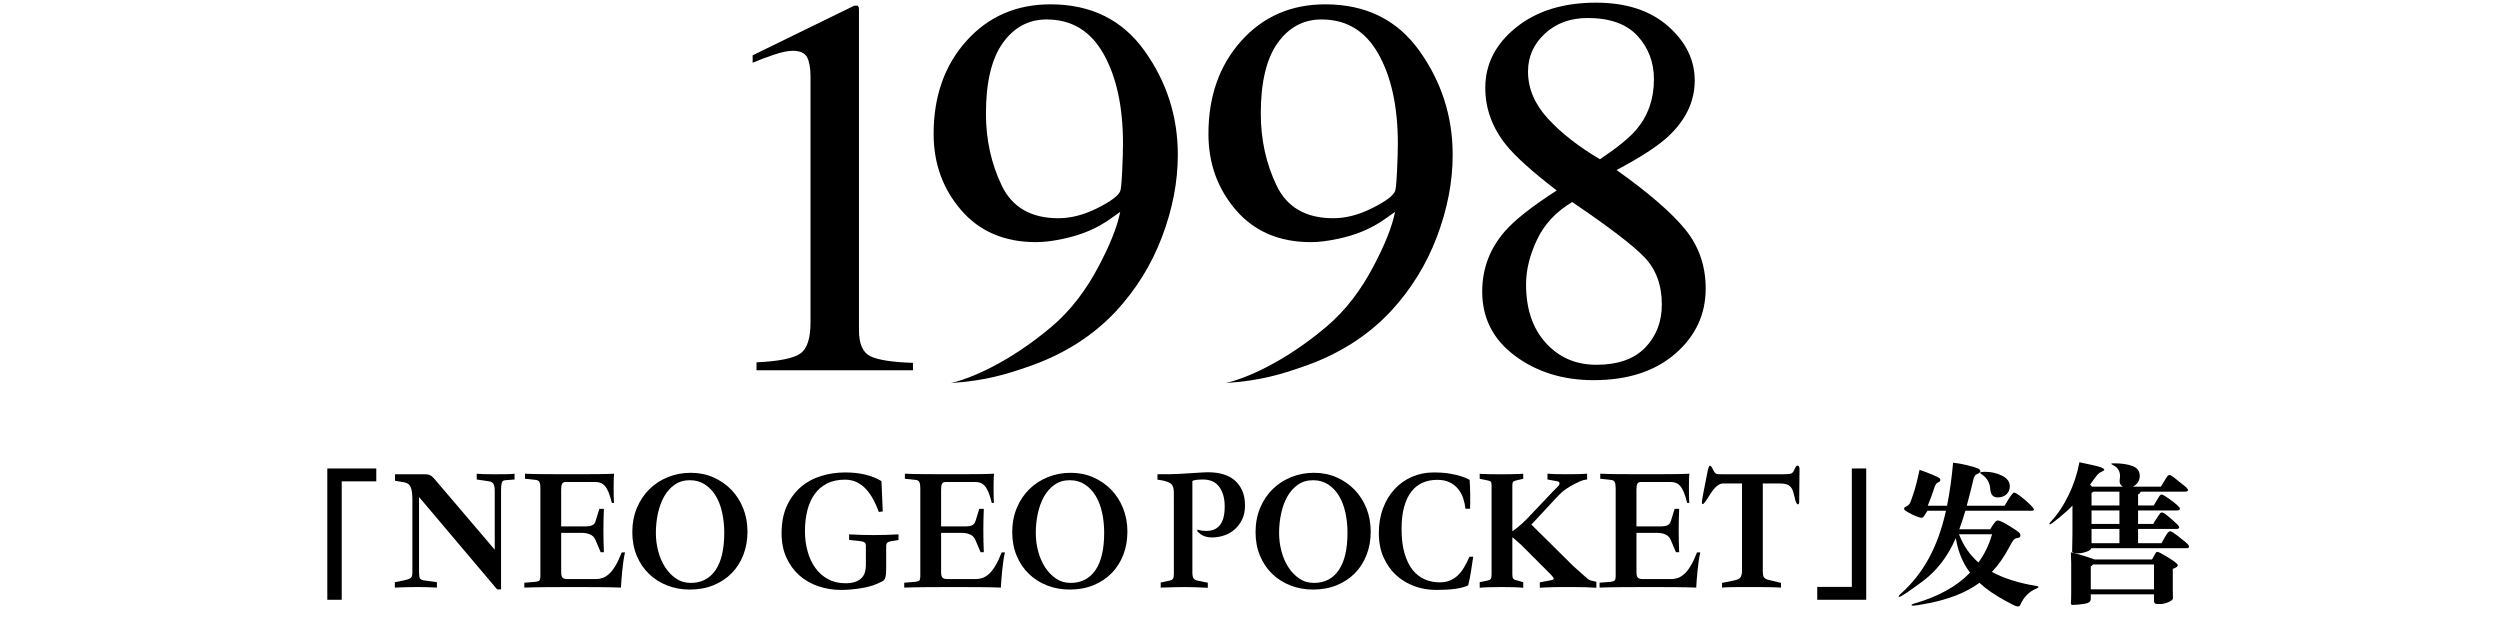
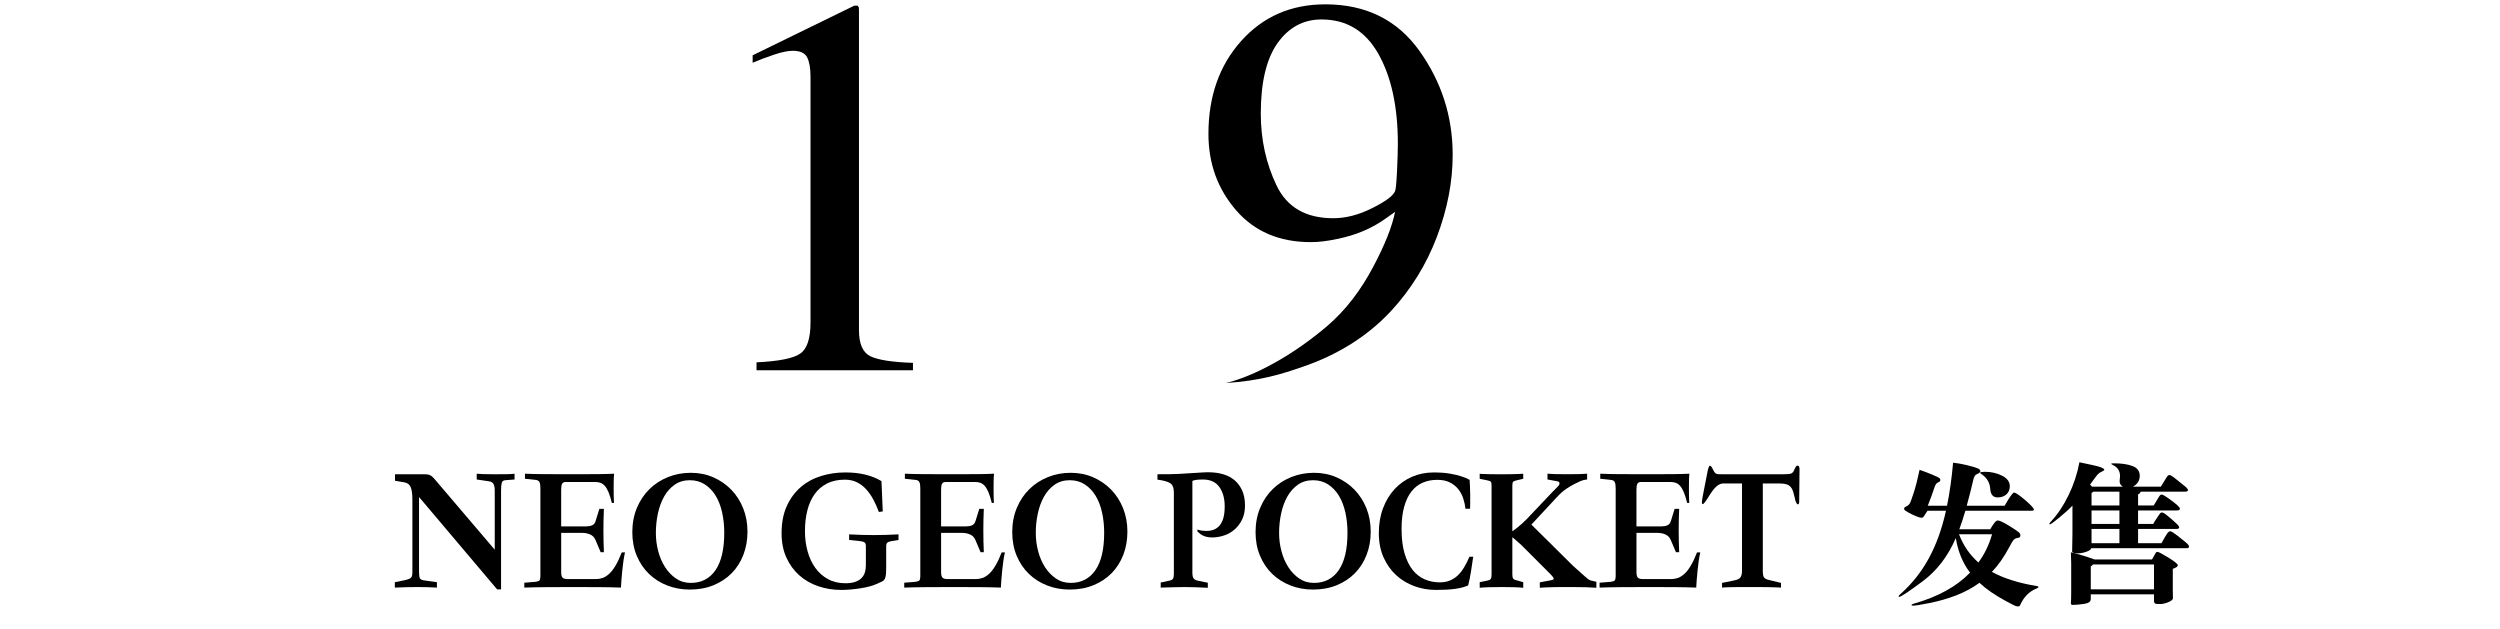
<svg xmlns="http://www.w3.org/2000/svg" version="1.1" id="レイヤー_1" x="0px" y="0px" width="626.557px" height="157.557px" viewBox="0 0 626.557 157.557" enable-background="new 0 0 626.557 157.557" xml:space="preserve">
  <g>
    <path d="M215.243,1.916c0.023,0.108,0.034,0.366,0.034,0.765v80.082c0,3.414,0.954,5.586,2.86,6.521   c1.906,0.932,5.463,1.483,10.672,1.659v1.861h-39.207V90.81c5.598-0.266,9.252-0.998,10.964-2.192   c1.712-1.197,2.568-3.791,2.568-7.781v-61.59c0-2.129-0.278-3.747-0.833-4.855c-0.556-1.105-1.759-1.663-3.608-1.663   c-1.204,0-2.766,0.322-4.685,0.965c-1.92,0.646-3.712,1.319-5.377,2.028v-1.862L214.098,1.42h0.832   C215.115,1.639,215.219,1.805,215.243,1.916z" />
    <path d="M355.747,12.758c5.551,7.782,8.327,16.461,8.327,26.04c0,6.74-1.318,13.592-3.955,20.553   c-2.638,6.961-6.478,13.168-11.521,18.623c-5.875,6.297-13.322,10.978-22.347,14.034c-5.042,1.729-10.303,3.428-19.082,3.99l0,0   c4.817-1.064,14.521-5.082,25.161-14.033c5.086-4.278,8.836-9.479,11.775-14.999c2.943-5.521,4.785-10.143,5.527-13.869   l-2.432,1.717c-3.43,2.461-7.46,4.152-12.094,5.076c-2.409,0.527-4.608,0.791-6.604,0.791c-7.876,0-14.117-2.668-18.729-8.006   c-4.611-5.338-6.914-11.705-6.914-19.102c0-9.437,2.74-17.207,8.223-23.32c5.48-6.111,12.502-9.168,21.062-9.168   C342.33,1.085,350.194,4.975,355.747,12.758z M343.901,52.166c3.361-1.688,5.271-3.104,5.736-4.258   c0.186-0.441,0.348-2.099,0.484-4.955c0.141-2.859,0.21-5.179,0.21-6.949c0-9.223-1.623-16.717-4.868-22.482   c-3.243-5.764-7.996-8.646-14.254-8.646c-4.544,0-8.217,1.974-11.021,5.92c-2.806,3.947-4.207,9.843-4.207,17.688   c0,6.479,1.311,12.464,3.931,17.959c2.616,5.498,7.356,8.248,14.22,8.248C337.284,54.694,340.54,53.852,343.901,52.166z" />
-     <path d="M286.862,12.758c5.551,7.782,8.327,16.461,8.327,26.04c0,6.74-1.319,13.592-3.955,20.553   c-2.638,6.961-6.478,13.168-11.52,18.623c-5.875,6.297-13.323,10.978-22.345,14.034c-5.042,1.729-10.303,3.428-19.083,3.99l0,0   c4.818-1.064,14.519-5.082,25.161-14.033c5.087-4.278,8.837-9.479,11.779-14.999c2.942-5.521,4.785-10.143,5.527-13.869   l-2.432,1.717c-3.429,2.461-7.46,4.152-12.094,5.076c-2.409,0.527-4.608,0.791-6.601,0.791c-7.876,0-14.12-2.668-18.729-8.006   s-6.914-11.705-6.914-19.102c0-9.437,2.74-17.207,8.223-23.32c5.482-6.111,12.502-9.168,21.061-9.168   C273.445,1.085,281.31,4.975,286.862,12.758z M275.016,52.166c3.36-1.688,5.272-3.104,5.736-4.258   c0.186-0.441,0.349-2.099,0.487-4.955c0.138-2.859,0.209-5.179,0.209-6.949c0-9.223-1.622-16.717-4.867-22.482   c-3.244-5.764-7.996-8.646-14.254-8.646c-4.544,0-8.217,1.974-11.021,5.92c-2.805,3.947-4.207,9.843-4.207,17.688   c0,6.479,1.309,12.464,3.929,17.959c2.618,5.498,7.357,8.248,14.219,8.248C268.399,54.694,271.655,53.852,275.016,52.166z" />
-     <path d="M377.462,36.321c-3.477-4.319-5.213-9.094-5.213-14.313c0-5.942,2.57-10.982,7.715-15.127   c5.143-4.139,11.822-6.212,20.043-6.212c7.562,0,13.572,1.96,18.035,5.88c4.463,3.916,6.693,8.464,6.693,13.639   c0,5.271-2.277,9.998-6.834,14.188c-2.634,2.385-6.884,5.133-12.752,8.235c7.983,5.677,13.7,10.611,17.153,14.82   c3.451,4.211,5.183,9.174,5.183,14.889c0,6.48-2.552,11.933-7.646,16.343c-5.098,4.41-11.918,6.614-20.467,6.614   c-7.656,0-14.219-2.039-19.691-6.108c-5.473-4.076-8.207-9.441-8.207-16.106c0-5.719,1.9-10.762,5.705-15.127   c2.49-2.836,6.811-6.235,12.965-10.197C383.944,42.959,379.716,39.156,377.462,36.321z M412.337,87.108   c2.771-2.875,4.156-6.473,4.156-10.79c0-4.896-1.469-8.86-4.404-11.896c-2.934-3.035-8.961-7.629-18.07-13.789   c-4.041,2.428-6.975,5.574-8.807,9.438c-1.832,3.867-2.748,7.601-2.748,11.193c0,6.16,1.654,11.057,4.967,14.698   c3.313,3.641,7.527,5.461,12.646,5.461C405.477,91.423,409.562,89.985,412.337,87.108z M410.151,32.428   c2.911-3.461,4.364-7.643,4.364-12.541c0-4.269-1.373-7.899-4.116-10.889c-2.75-2.988-6.918-4.484-12.509-4.484   c-4.317,0-7.891,1.305-10.708,3.911c-2.816,2.608-4.228,5.776-4.228,9.505c0,4.229,1.651,8.15,4.965,11.766   c3.312,3.621,7.67,7.025,13.07,10.22C405.407,36.946,408.462,34.451,410.151,32.428z" />
  </g>
  <g>
    <g>
-       <path d="M94.306,120.638h-8.664v29.678h-3.61v-32.906h12.274V120.638z" />
-       <path d="M467.718,150.316h-12.273v-3.229h8.664v-29.678h3.609V150.316z" />
      <path d="M487.706,128.009h-4.637l-0.912,1.406c-0.127,0.229-0.33,0.342-0.607,0.342s-0.742-0.133-1.387-0.398    c-0.646-0.266-1.262-0.562-1.844-0.893c-0.584-0.329-0.912-0.545-0.988-0.646c-0.076-0.101-0.113-0.229-0.113-0.38    c0-0.149,0.088-0.276,0.268-0.38c0.557-0.253,0.932-0.532,1.121-0.836c0.188-0.305,0.529-1.223,1.023-2.756    c0.494-1.531,0.982-3.438,1.463-5.719c1.039,0.354,2.104,0.76,3.191,1.217c1.09,0.455,1.697,0.754,1.824,0.893    c0.127,0.142,0.189,0.285,0.189,0.438c0,0.279-0.189,0.479-0.568,0.605c-0.383,0.129-0.697,0.583-0.951,1.368    c-0.404,1.269-0.949,2.764-1.633,4.483h4.824c0.658-3.217,1.164-6.814,1.521-10.791c1.014,0.102,2.172,0.311,3.477,0.627    c1.307,0.316,2.191,0.576,2.66,0.779s0.703,0.441,0.703,0.721s-0.33,0.546-0.988,0.799c-0.379,0.152-0.672,0.722-0.873,1.71    c-0.202,0.987-0.723,3.04-1.559,6.155h9.5c0.658-1.164,1.178-2.007,1.559-2.526c0.379-0.519,0.646-0.776,0.798-0.776    c0.382,0,1.306,0.627,2.774,1.881s2.203,2.059,2.203,2.412c0,0.178-0.229,0.266-0.684,0.266h-16.492    c-0.508,1.748-1.016,3.295-1.521,4.637h7.752c0.455-0.785,0.828-1.35,1.121-1.689c0.291-0.342,0.551-0.515,0.777-0.515    c0.432,0,1.35,0.433,2.756,1.292c1.406,0.861,2.242,1.42,2.508,1.674c0.268,0.254,0.398,0.508,0.398,0.76    c0,0.381-0.215,0.596-0.646,0.646c-0.432,0.053-0.768,0.203-1.008,0.456s-0.627,0.89-1.158,1.899    c-1.316,2.481-2.762,4.535-4.332,6.156c2.938,1.619,6.714,2.812,11.324,3.57c0.229,0.025,0.342,0.104,0.342,0.229    s-0.166,0.253-0.493,0.379c-1.823,0.733-3.181,2.104-4.065,4.104c-0.103,0.253-0.273,0.382-0.514,0.382    c-0.241,0-0.494-0.053-0.762-0.152c-0.266-0.103-1.062-0.513-2.395-1.234c-1.328-0.723-2.539-1.457-3.629-2.204    c-1.088-0.747-2.064-1.524-2.927-2.337c-1.772,1.292-3.735,2.352-5.89,3.173c-2.153,0.823-4.365,1.456-6.631,1.899    c-2.268,0.443-3.586,0.666-3.953,0.666s-0.551-0.057-0.551-0.172c0-0.113,0.178-0.222,0.531-0.322    c6.08-1.723,10.793-4.319,14.137-7.79c-1.824-2.382-3.016-5.269-3.572-8.664c-1.951,4.535-4.691,8.126-8.227,10.772    c-3.533,2.646-5.529,3.971-5.984,3.971c-0.076,0-0.115-0.051-0.115-0.151c0-0.102,0.141-0.276,0.418-0.53    c2.891-2.561,5.266-5.541,7.125-8.949C485.255,136.554,486.692,132.57,487.706,128.009z M495.837,140.968    c1.521-2.053,2.66-4.408,3.42-7.068h-8.283C492.062,136.738,493.686,139.093,495.837,140.968z M497.509,118.243    c1.521,0,2.934,0.321,4.238,0.969c1.303,0.646,1.957,1.527,1.957,2.642c0,0.836-0.279,1.517-0.838,2.033    c-0.559,0.521-1.291,0.778-2.203,0.778c-1.141,0-1.762-0.695-1.861-2.09c-0.102-1.598-0.823-2.836-2.166-3.726    c-0.229-0.126-0.342-0.26-0.342-0.397C496.294,118.314,496.698,118.243,497.509,118.243z" />
      <path d="M532.052,121.968c-0.659-0.381-0.926-0.975-0.799-1.786c0.051-0.304,0.076-0.583,0.076-0.836    c0-1.267-0.558-2.179-1.672-2.736c-0.355-0.177-0.531-0.304-0.531-0.38s0.24-0.111,0.721-0.111c1.875,0,3.414,0.227,4.617,0.684    c1.203,0.455,1.806,1.272,1.806,2.451c0,1.178-0.567,2.084-1.709,2.717h6.991l1.406-2.28c0.252-0.431,0.506-0.646,0.76-0.646    c0.252,0,0.797,0.342,1.634,1.023l2.13,1.71c0.582,0.456,0.873,0.812,0.873,1.063c0,0.254-0.253,0.381-0.762,0.381h-11.096    c-0.102,0.33-0.316,0.557-0.646,0.686v2.772h3.912c0.18-0.253,0.443-0.688,0.801-1.312c0.354-0.62,0.602-1.015,0.738-1.18    c0.141-0.164,0.301-0.247,0.479-0.247c0.275,0,1.105,0.515,2.488,1.539c1.381,1.026,2.068,1.69,2.068,1.995    c0,0.307-0.254,0.456-0.76,0.456h-9.729v3.382h3.803c0.15-0.304,0.461-0.811,0.932-1.52c0.467-0.709,0.76-1.115,0.873-1.217    c0.113-0.103,0.248-0.151,0.398-0.151s0.381,0.101,0.686,0.304c0.303,0.203,0.893,0.686,1.766,1.443    c0.875,0.761,1.4,1.248,1.578,1.464c0.177,0.216,0.268,0.386,0.268,0.513c0,0.279-0.24,0.418-0.725,0.418h-9.575v3.572h5.854    c0.633-1.141,1.094-1.925,1.387-2.354c0.291-0.434,0.562-0.646,0.816-0.646s0.811,0.336,1.672,1.007s1.584,1.248,2.166,1.729    c0.582,0.479,0.875,0.854,0.875,1.121c0,0.266-0.217,0.396-0.646,0.396H524.11c-0.053,0.33-0.461,0.627-1.234,0.895    c-0.772,0.267-1.477,0.397-2.109,0.397c-0.963,0-1.441-0.165-1.441-0.494l0.076-4.481v-6.992c-0.785,0.836-1.875,1.83-3.27,2.982    c-1.395,1.151-2.205,1.729-2.432,1.729c-0.054,0-0.076-0.051-0.076-0.152c0-0.101,0.139-0.304,0.418-0.606    c1.646-1.748,3.109-3.938,4.389-6.573c1.28-2.635,2.188-5.384,2.719-8.246c2.986,0.608,4.773,1.026,5.355,1.254    c0.582,0.229,0.875,0.427,0.875,0.589c0,0.165-0.203,0.33-0.607,0.494c-0.404,0.165-0.746,0.395-1.025,0.686    c-0.279,0.292-0.926,1.159-1.938,2.604c0.152,0.127,0.328,0.291,0.531,0.494L532.052,121.968L532.052,121.968z M524.907,140.208    h14.438c0.559-1.016,0.881-1.584,0.97-1.711c0.091-0.126,0.224-0.189,0.399-0.189c0.252,0,1.164,0.481,2.736,1.443    c1.569,0.963,2.354,1.604,2.354,1.92c0,0.314-0.418,0.614-1.254,0.893v5.512l0.037,1.86c0,0.329-0.373,0.651-1.121,0.969    c-0.746,0.317-1.438,0.478-2.069,0.478c-0.633,0-1.009-0.021-1.12-0.058c-0.113-0.038-0.216-0.114-0.307-0.229    c-0.088-0.114-0.133-0.273-0.133-0.475v-1.675h-15.846v1.218c0,0.633-0.576,1.03-1.729,1.195    c-1.152,0.164-2.123,0.247-2.906,0.247c-0.104,0-0.189-0.051-0.268-0.149c-0.076-0.104-0.102-0.229-0.076-0.381    c0.053-0.582,0.076-1.434,0.076-2.548v-7.296c0-0.633-0.023-1.568-0.076-2.812C521.196,138.954,523.159,139.549,524.907,140.208z     M539.841,147.694v-6.229h-15.312c-0.104,0.203-0.277,0.367-0.531,0.494v5.735H539.841z M531.177,123.222h-6.573    c-0.075,0.104-0.216,0.215-0.418,0.342v3.116h6.991V123.222z M531.177,127.934h-6.991v3.382h6.991V127.934z M531.177,136.142    v-3.572h-6.991v3.572H531.177z" />
    </g>
  </g>
  <path d="M105.022,143.464c0,0.754,0.082,1.258,0.245,1.515c0.162,0.257,0.501,0.414,1.017,0.476l3.217,0.453v1.355  c-1.629-0.091-3.257-0.136-4.886-0.136c-1.628,0-3.514,0.045-5.658,0.136v-1.355l2.239-0.453c0.922-0.182,1.512-0.392,1.77-0.635  c0.258-0.238,0.388-0.692,0.388-1.354v-18.229c0-1.386-0.136-2.42-0.407-3.098c-0.272-0.679-0.787-1.093-1.547-1.245l-2.401-0.407  v-1.628h5.821c0.623,0,1.133,0,1.526,0c0.393,0,0.733,0.031,1.019,0.091c0.283,0.062,0.535,0.176,0.753,0.341  c0.217,0.165,0.475,0.414,0.772,0.746l15.103,17.729v-14.791c0-0.813-0.115-1.394-0.346-1.74c-0.231-0.348-0.604-0.55-1.119-0.611  l-3.054-0.451v-1.448c0.76,0.09,2.225,0.136,4.397,0.136c1.085,0,2.109-0.007,3.073-0.021c0.963-0.015,1.634-0.053,2.015-0.113  v1.448l-2.401,0.182c-0.463,0.062-0.74,0.31-0.834,0.746c-0.096,0.438-0.145,1.062-0.145,1.876v24.743h-0.976l-19.581-23.159  V143.464z" />
  <path d="M156.641,138.444c-0.163,0.692-0.298,1.438-0.407,2.237c-0.108,0.801-0.203,1.592-0.284,2.376  c-0.082,0.783-0.149,1.545-0.204,2.283c-0.054,0.739-0.096,1.379-0.121,1.923c-1.71-0.061-3.481-0.099-5.313-0.113  c-1.832-0.014-3.901-0.021-6.208-0.021c-2.308,0-4.573,0.008-6.799,0.021c-2.225,0.016-4.192,0.054-5.901,0.113v-1.221l2.809-0.229  c0.461-0.059,0.779-0.165,0.956-0.314c0.177-0.15,0.265-0.572,0.265-1.268v-21.847c0-0.725-0.075-1.237-0.224-1.538  s-0.414-0.481-0.794-0.543l-2.85-0.317v-1.267c1.112,0.062,2.714,0.099,4.804,0.113c2.089,0.016,4.423,0.021,7.001,0.021  c2.579,0,4.709-0.007,6.393-0.021c1.683-0.016,3.066-0.053,4.152-0.113c-0.056,0.453-0.089,1.003-0.102,1.65  c-0.015,0.648-0.021,1.312-0.021,1.99c0,0.681,0.006,1.344,0.021,1.99c0.013,0.649,0.033,1.215,0.06,1.696h-0.528  c-0.271-1.115-0.55-2.013-0.835-2.691c-0.285-0.678-0.597-1.206-0.937-1.583c-0.339-0.377-0.706-0.634-1.099-0.77  c-0.394-0.136-0.834-0.202-1.323-0.202h-7.328c-0.461,0-0.772,0.144-0.936,0.43c-0.164,0.286-0.244,0.775-0.244,1.47v9.227h6.27  c0.57,0,1.064-0.09,1.486-0.27c0.42-0.183,0.712-0.543,0.875-1.087l0.936-3.029h1.14c-0.162,3.588-0.162,7.206,0,10.854h-0.814  l-1.302-3.075c-0.272-0.633-0.706-1.086-1.304-1.355c-0.597-0.271-1.247-0.406-1.953-0.406h-5.333v9.813  c0,0.664,0.107,1.124,0.325,1.381c0.218,0.255,0.679,0.384,1.385,0.384h6.921c0.596,0,1.166-0.091,1.709-0.271  c0.543-0.184,1.086-0.514,1.628-0.997c0.543-0.48,1.079-1.159,1.608-2.035c0.528-0.873,1.064-2.004,1.608-3.392h0.812V138.444z" />
  <path d="M172.883,147.76c-2.008,0-3.887-0.339-5.638-1.018c-1.751-0.68-3.277-1.644-4.579-2.896  c-1.304-1.252-2.327-2.767-3.074-4.546c-0.747-1.778-1.119-3.755-1.119-5.926c0-2.231,0.387-4.268,1.16-6.105  c0.773-1.838,1.824-3.408,3.154-4.705c1.33-1.296,2.884-2.299,4.661-3.007c1.777-0.709,3.67-1.062,5.679-1.062  c2.035,0,3.915,0.378,5.639,1.131c1.723,0.754,3.223,1.787,4.498,3.099c1.275,1.312,2.273,2.864,2.992,4.658  c0.719,1.796,1.078,3.747,1.078,5.857c0,2.111-0.346,4.056-1.038,5.835c-0.691,1.779-1.668,3.311-2.931,4.592  c-1.263,1.282-2.782,2.283-4.56,3.009C177.028,147.399,175.054,147.76,172.883,147.76z M164.375,133.602  c0,1.539,0.196,3.056,0.591,4.547c0.393,1.492,0.97,2.827,1.729,4.004c0.76,1.177,1.675,2.124,2.747,2.851  c1.072,0.723,2.302,1.084,3.685,1.084c2.66,0,4.723-1.063,6.188-3.188c1.466-2.125,2.199-5.253,2.199-9.386  c0-1.778-0.177-3.466-0.529-5.065c-0.354-1.598-0.89-2.992-1.608-4.184c-0.719-1.19-1.622-2.14-2.707-2.85  c-1.087-0.709-2.349-1.062-3.786-1.062c-1.465,0-2.734,0.376-3.807,1.131c-1.071,0.754-1.953,1.749-2.646,2.983  c-0.692,1.236-1.207,2.646-1.547,4.229C164.544,130.278,164.375,131.914,164.375,133.602z" />
  <path d="M225.193,135.323l-1.873,0.316c-0.462,0.09-0.781,0.218-0.956,0.385c-0.178,0.165-0.265,0.459-0.265,0.883v5.021  c0,0.845-0.021,1.507-0.061,1.989c-0.042,0.481-0.138,0.867-0.285,1.152c-0.15,0.288-0.387,0.515-0.713,0.68  c-0.326,0.166-0.773,0.37-1.344,0.609c-0.544,0.242-1.16,0.453-1.852,0.634c-0.693,0.182-1.432,0.333-2.219,0.452  c-0.788,0.121-1.595,0.221-2.422,0.294c-0.828,0.076-1.622,0.112-2.383,0.112c-2.008,0-3.921-0.308-5.739-0.926  c-1.819-0.619-3.406-1.531-4.763-2.736c-1.357-1.207-2.437-2.691-3.236-4.455c-0.802-1.766-1.201-3.793-1.201-6.085  c0-2.652,0.441-4.938,1.323-6.853c0.881-1.914,2.057-3.498,3.521-4.75c1.465-1.25,3.161-2.171,5.088-2.758  c1.927-0.59,3.949-0.883,6.065-0.883c3.609,0,6.622,0.725,9.037,2.172l0.326,7.6l-0.977,0.136c-0.408-1.114-0.875-2.165-1.405-3.145  c-0.528-0.98-1.134-1.839-1.811-2.578c-0.679-0.738-1.453-1.319-2.321-1.741c-0.867-0.422-1.858-0.634-2.972-0.634  c-1.709,0-3.194,0.316-4.458,0.95c-1.261,0.632-2.299,1.515-3.113,2.646s-1.424,2.487-1.832,4.07  c-0.407,1.584-0.611,3.324-0.611,5.225c0,1.779,0.218,3.46,0.653,5.043c0.433,1.584,1.077,2.972,1.933,4.162  c0.855,1.19,1.914,2.134,3.175,2.826c1.263,0.693,2.721,1.041,4.376,1.041c1.004,0,1.838-0.12,2.505-0.363  c0.663-0.239,1.193-0.572,1.587-0.995c0.393-0.422,0.664-0.903,0.814-1.446c0.148-0.541,0.224-1.114,0.224-1.719v-4.748  c0-0.483-0.102-0.8-0.305-0.95c-0.204-0.151-0.524-0.256-0.957-0.316l-2.932-0.316v-1.401c2.118,0.12,4.18,0.179,6.188,0.179  s4.07-0.059,6.188-0.179v1.401H225.193z" />
  <path d="M251.857,138.444c-0.163,0.692-0.298,1.438-0.407,2.237c-0.108,0.801-0.203,1.592-0.285,2.376  c-0.081,0.783-0.148,1.545-0.203,2.283c-0.055,0.739-0.096,1.379-0.122,1.923c-1.71-0.061-3.48-0.099-5.312-0.113  c-1.832-0.014-3.901-0.021-6.208-0.021c-2.308,0-4.573,0.008-6.799,0.021c-2.226,0.015-4.193,0.054-5.901,0.113v-1.221l2.808-0.229  c0.462-0.059,0.78-0.165,0.957-0.314c0.177-0.15,0.265-0.572,0.265-1.268v-21.847c0-0.725-0.075-1.237-0.225-1.538  c-0.148-0.301-0.413-0.481-0.793-0.543l-2.85-0.317v-1.267c1.112,0.062,2.714,0.099,4.804,0.113  c2.089,0.016,4.423,0.021,7.001,0.021c2.579,0,4.709-0.007,6.393-0.021c1.683-0.016,3.066-0.053,4.151-0.113  c-0.055,0.453-0.088,1.003-0.102,1.65c-0.015,0.648-0.02,1.312-0.02,1.99c0,0.681,0.005,1.344,0.02,1.99  c0.014,0.649,0.033,1.215,0.061,1.696h-0.528c-0.272-1.115-0.55-2.013-0.835-2.691c-0.285-0.678-0.598-1.206-0.937-1.583  c-0.34-0.377-0.706-0.634-1.099-0.77c-0.394-0.136-0.834-0.202-1.323-0.202h-7.328c-0.461,0-0.772,0.144-0.936,0.43  s-0.244,0.775-0.244,1.47v9.227h6.27c0.569,0,1.064-0.09,1.486-0.27c0.42-0.183,0.712-0.543,0.875-1.087l0.936-3.029h1.14  c-0.162,3.588-0.162,7.206,0,10.854h-0.814l-1.302-3.075c-0.272-0.633-0.706-1.086-1.304-1.355  c-0.597-0.271-1.247-0.406-1.953-0.406h-5.333v9.813c0,0.664,0.107,1.124,0.325,1.381c0.217,0.255,0.679,0.384,1.385,0.384h6.921  c0.596,0,1.166-0.091,1.709-0.271c0.542-0.184,1.084-0.514,1.628-0.997c0.543-0.48,1.078-1.159,1.608-2.035  c0.528-0.873,1.064-2.004,1.608-3.392h0.812V138.444z" />
  <path d="M268.1,147.76c-2.008,0-3.888-0.339-5.638-1.018c-1.751-0.68-3.277-1.644-4.58-2.896c-1.303-1.252-2.327-2.767-3.073-4.546  c-0.747-1.778-1.119-3.755-1.119-5.926c0-2.231,0.387-4.268,1.159-6.105c0.773-1.839,1.825-3.408,3.155-4.705  c1.329-1.296,2.883-2.299,4.66-3.007c1.777-0.709,3.671-1.062,5.68-1.062c2.035,0,3.914,0.378,5.639,1.131  c1.723,0.754,3.223,1.787,4.5,3.099c1.272,1.312,2.27,2.864,2.99,4.658c0.719,1.796,1.08,3.747,1.08,5.857  c0,2.111-0.349,4.056-1.04,5.835c-0.692,1.779-1.669,3.311-2.93,4.592c-1.263,1.282-2.783,2.283-4.561,3.009  C272.245,147.399,270.271,147.76,268.1,147.76z M259.591,133.602c0,1.539,0.196,3.056,0.592,4.547  c0.393,1.492,0.97,2.827,1.729,4.004c0.76,1.177,1.675,2.124,2.747,2.851c1.071,0.723,2.301,1.084,3.685,1.084  c2.66,0,4.722-1.063,6.188-3.188c1.468-2.125,2.198-5.253,2.198-9.386c0-1.778-0.175-3.466-0.529-5.065  c-0.353-1.598-0.889-2.992-1.607-4.184c-0.72-1.19-1.623-2.14-2.707-2.85c-1.087-0.709-2.349-1.062-3.786-1.062  c-1.466,0-2.734,0.376-3.807,1.131c-1.072,0.754-1.954,1.749-2.646,2.983c-0.692,1.236-1.207,2.646-1.547,4.229  C259.761,130.278,259.591,131.914,259.591,133.602z" />
  <path d="M290.083,118.857c1.329,0,2.44-0.007,3.339-0.021c0.895-0.016,1.573-0.037,2.034-0.066l5.903-0.361  c0.514-0.031,0.874-0.047,1.077-0.047c0.206,0,0.36,0,0.47,0c1.274,0,2.467,0.159,3.581,0.476c1.113,0.316,2.076,0.813,2.893,1.493  c0.813,0.678,1.456,1.545,1.934,2.6c0.473,1.057,0.711,2.308,0.711,3.755c0,1.329-0.238,2.488-0.711,3.482  c-0.478,0.995-1.101,1.833-1.873,2.512c-0.773,0.678-1.656,1.184-2.647,1.515c-0.991,0.332-1.987,0.498-2.993,0.498  c-0.785,0-1.479-0.121-2.074-0.361c-0.6-0.241-1.156-0.647-1.669-1.222l0.08-0.407c0.353,0.151,0.733,0.249,1.14,0.294  c0.407,0.046,0.76,0.068,1.06,0.068c0.679,0,1.295-0.105,1.851-0.316c0.557-0.211,1.04-0.551,1.446-1.019  c0.409-0.469,0.726-1.093,0.957-1.876c0.229-0.786,0.344-1.766,0.344-2.94c0-1.99-0.446-3.611-1.341-4.863  c-0.896-1.25-2.268-1.876-4.112-1.876c-0.381,0-0.699,0.008-0.955,0.022c-0.26,0.015-0.497,0.037-0.715,0.066  c-0.218,0.031-0.4,0.068-0.55,0.112c-0.147,0.047-0.29,0.099-0.427,0.159v23.204c0,0.452,0.086,0.835,0.264,1.153  c0.177,0.315,0.563,0.535,1.162,0.654l2.442,0.499v1.266c-1.14-0.061-2.221-0.104-3.238-0.136c-1.017-0.029-1.891-0.045-2.624-0.045  c-0.84,0-1.704,0.016-2.584,0.045c-0.884,0.03-2.002,0.062-3.361,0.091v-1.267l2.282-0.497c0.406-0.092,0.677-0.258,0.813-0.497  c0.135-0.243,0.203-0.648,0.203-1.224V123.38c0-1.146-0.318-1.914-0.955-2.307c-0.638-0.392-1.691-0.68-3.155-0.859v-1.357H290.083z  " />
  <path d="M329.081,147.76c-2.006,0-3.889-0.339-5.639-1.018c-1.75-0.68-3.275-1.644-4.58-2.896c-1.303-1.252-2.327-2.767-3.072-4.546  c-0.747-1.778-1.12-3.755-1.12-5.926c0-2.231,0.388-4.268,1.16-6.105s1.825-3.408,3.155-4.705c1.328-1.296,2.883-2.299,4.66-3.007  c1.778-0.709,3.67-1.062,5.679-1.062c2.036,0,3.915,0.378,5.64,1.131c1.725,0.754,3.223,1.787,4.497,3.099  c1.276,1.312,2.272,2.864,2.995,4.658c0.717,1.796,1.075,3.747,1.075,5.857c0,2.111-0.345,4.056-1.037,5.835  c-0.69,1.779-1.668,3.311-2.931,4.592c-1.264,1.282-2.781,2.283-4.559,3.009C333.228,147.399,331.252,147.76,329.081,147.76z   M320.571,133.602c0,1.539,0.197,3.056,0.593,4.547c0.394,1.492,0.968,2.827,1.729,4.004c0.76,1.177,1.676,2.124,2.746,2.851  c1.073,0.723,2.301,1.084,3.685,1.084c2.661,0,4.723-1.063,6.188-3.188c1.465-2.125,2.198-5.253,2.198-9.386  c0-1.778-0.178-3.466-0.528-5.065c-0.354-1.598-0.888-2.992-1.607-4.184c-0.721-1.19-1.624-2.14-2.705-2.85  c-1.088-0.709-2.352-1.062-3.788-1.062c-1.465,0-2.733,0.376-3.808,1.131c-1.07,0.754-1.953,1.749-2.646,2.983  c-0.69,1.236-1.207,2.646-1.545,4.229C320.742,130.278,320.571,131.914,320.571,133.602z" />
  <path d="M369.22,139.528c-0.082,0.453-0.162,0.988-0.244,1.606c-0.084,0.618-0.179,1.26-0.285,1.923  c-0.107,0.662-0.224,1.312-0.346,1.945c-0.123,0.632-0.253,1.205-0.388,1.717c-0.868,0.393-1.953,0.68-3.257,0.861  c-1.301,0.18-2.904,0.27-4.803,0.27c-1.899,0-3.713-0.314-5.436-0.948c-1.724-0.634-3.244-1.553-4.562-2.761  c-1.314-1.205-2.365-2.689-3.152-4.455c-0.788-1.763-1.182-3.791-1.182-6.084c0-2.29,0.354-4.37,1.061-6.24  c0.703-1.869,1.676-3.468,2.908-4.796c1.236-1.326,2.688-2.352,4.357-3.074c1.67-0.724,3.467-1.085,5.395-1.085  c1.572,0,2.93,0.098,4.07,0.292c1.14,0.196,2.076,0.416,2.81,0.656c0.868,0.271,1.587,0.574,2.157,0.904  c0.025,0.361,0.054,0.867,0.08,1.516c0.025,0.649,0.046,1.334,0.062,2.058c0.015,0.726,0.015,1.419,0,2.082  c-0.017,0.663-0.021,1.191-0.021,1.583h-1.182c-0.082-0.873-0.265-1.742-0.549-2.603c-0.285-0.857-0.707-1.635-1.263-2.329  c-0.558-0.692-1.263-1.249-2.117-1.674c-0.854-0.422-1.894-0.633-3.114-0.633c-1.357,0-2.585,0.242-3.685,0.725  c-1.101,0.483-2.034,1.222-2.808,2.217s-1.379,2.269-1.812,3.821c-0.436,1.554-0.65,3.399-0.65,5.54  c0,2.412,0.252,4.465,0.752,6.152c0.502,1.688,1.182,3.067,2.035,4.138c0.855,1.071,1.867,1.855,3.033,2.354  c1.168,0.498,2.43,0.746,3.786,0.746c0.922,0,1.75-0.15,2.483-0.451c0.731-0.301,1.39-0.726,1.976-1.268  c0.582-0.543,1.11-1.214,1.587-2.014c0.475-0.799,0.93-1.695,1.363-2.691H369.22z" />
  <path d="M381.757,147.308c-0.516-0.061-1.208-0.104-2.076-0.136c-0.869-0.029-1.928-0.045-3.174-0.045  c-1.251,0-2.377,0.016-3.38,0.045c-1.005,0.03-1.765,0.075-2.28,0.136v-1.4l1.954-0.407c0.382-0.062,0.646-0.188,0.794-0.385  s0.225-0.565,0.225-1.109v-22.298c0-0.543-0.062-0.874-0.185-0.995c-0.122-0.121-0.399-0.229-0.834-0.317l-1.954-0.406v-1.268  c0.081,0.031,0.354,0.055,0.814,0.068c0.461,0.016,0.979,0.029,1.547,0.045s1.141,0.021,1.71,0.021c0.571,0,1.017,0,1.343,0  c0.272,0,0.665,0,1.184,0c0.514,0,1.049-0.007,1.604-0.021c0.556-0.016,1.087-0.029,1.589-0.045  c0.502-0.015,0.877-0.037,1.119-0.068v1.268l-1.71,0.406c-0.405,0.09-0.679,0.204-0.815,0.341c-0.133,0.135-0.203,0.461-0.203,0.973  v22.298c0,0.483,0.076,0.822,0.227,1.018c0.148,0.198,0.413,0.326,0.793,0.386l1.71,0.499L381.757,147.308L381.757,147.308z   M400.077,147.308c-0.733-0.061-1.604-0.104-2.604-0.136c-1.005-0.029-2.161-0.045-3.462-0.045c-0.652,0-1.371,0-2.156,0  c-0.787,0-1.562,0.008-2.322,0.021c-0.76,0.016-1.465,0.037-2.114,0.066c-0.655,0.031-1.153,0.062-1.509,0.092v-1.356l2.892-0.543  c0.435-0.091,0.63-0.232,0.591-0.43c-0.043-0.195-0.291-0.534-0.754-1.018l-7.369-7.374c-0.623-0.571-1.213-1.092-1.771-1.562  c-0.556-0.466-1.065-0.881-1.526-1.241c0.326-0.151,0.693-0.37,1.1-0.657c0.408-0.286,0.82-0.595,1.242-0.927  c0.42-0.331,0.836-0.688,1.242-1.062c0.406-0.378,0.772-0.73,1.098-1.062l6.473-6.831c0.354-0.361,0.645-0.655,0.879-0.883  c0.229-0.226,0.404-0.406,0.525-0.543c0.125-0.136,0.205-0.249,0.246-0.338c0.037-0.092,0.062-0.212,0.062-0.361  c0-0.271-0.192-0.438-0.571-0.499l-2.44-0.451v-1.448c0.758,0.09,2.415,0.136,4.967,0.136c2.521,0,4.177-0.046,4.967-0.136v1.448  c-0.625,0.061-1.175,0.195-1.648,0.407c-0.474,0.211-1.013,0.468-1.609,0.769c-0.597,0.302-1.253,0.694-1.974,1.177  s-1.484,1.16-2.301,2.035l-6.432,6.92l10.502,10.403c0.76,0.665,1.377,1.214,1.854,1.649c0.474,0.439,0.818,0.746,1.039,0.929  c0.241,0.212,0.494,0.422,0.753,0.634c0.256,0.211,0.52,0.346,0.792,0.407l1.346,0.314v1.495H400.077z" />
  <path d="M426.13,138.444c-0.165,0.692-0.3,1.438-0.409,2.237c-0.107,0.801-0.203,1.592-0.282,2.376  c-0.083,0.783-0.151,1.545-0.206,2.283c-0.053,0.739-0.096,1.379-0.12,1.923c-1.71-0.061-3.48-0.099-5.313-0.113  c-1.831-0.015-3.9-0.021-6.207-0.021c-2.309,0-4.574,0.008-6.8,0.021c-2.225,0.016-4.192,0.054-5.902,0.113v-1.221l2.811-0.229  c0.461-0.059,0.781-0.165,0.956-0.314c0.176-0.15,0.267-0.572,0.267-1.268v-21.847c0-0.725-0.075-1.237-0.224-1.538  c-0.151-0.301-0.415-0.481-0.796-0.543l-2.849-0.317v-1.267c1.111,0.062,2.711,0.099,4.805,0.113c2.088,0.016,4.422,0.021,7,0.021  s4.709-0.007,6.391-0.021c1.684-0.016,3.067-0.053,4.153-0.113c-0.056,0.453-0.089,1.003-0.104,1.65  c-0.012,0.648-0.018,1.312-0.018,1.99c0,0.681,0.006,1.344,0.018,1.99c0.016,0.649,0.035,1.215,0.062,1.696h-0.529  c-0.271-1.115-0.55-2.013-0.834-2.691c-0.286-0.679-0.598-1.206-0.938-1.583s-0.707-0.634-1.1-0.77  c-0.395-0.136-0.834-0.202-1.323-0.202h-7.327c-0.461,0-0.772,0.144-0.937,0.43s-0.243,0.775-0.243,1.47v9.227h6.271  c0.569,0,1.062-0.09,1.483-0.27c0.421-0.183,0.713-0.543,0.876-1.087l0.938-3.029h1.14c-0.163,3.588-0.163,7.206,0,10.854h-0.814  l-1.302-3.075c-0.271-0.633-0.707-1.086-1.304-1.355c-0.596-0.271-1.25-0.406-1.955-0.406h-5.331v9.813  c0,0.664,0.108,1.124,0.326,1.381c0.216,0.255,0.677,0.384,1.384,0.384h6.92c0.597,0,1.166-0.091,1.71-0.271  c0.544-0.184,1.083-0.514,1.627-0.997c0.544-0.48,1.08-1.159,1.609-2.035c0.53-0.873,1.063-2.004,1.607-3.392h0.814V138.444z" />
  <path d="M428.003,117.908c0.189-0.814,0.379-1.216,0.568-1.199c0.19,0.014,0.435,0.324,0.731,0.928  c0.139,0.301,0.268,0.534,0.39,0.699c0.12,0.167,0.25,0.288,0.385,0.36c0.138,0.078,0.307,0.122,0.51,0.138  c0.205,0.016,0.455,0.021,0.753,0.021h15.754c0.517,0,0.923-0.015,1.224-0.046c0.298-0.028,0.535-0.096,0.711-0.202  c0.177-0.104,0.319-0.24,0.427-0.406c0.111-0.166,0.218-0.386,0.328-0.656c0.244-0.573,0.474-0.859,0.69-0.859  c0.354,0,0.529,0.302,0.529,0.905l-0.082,8.097c0,0.241-0.034,0.431-0.101,0.565c-0.069,0.137-0.164,0.18-0.286,0.137  c-0.121-0.047-0.252-0.196-0.385-0.453c-0.141-0.256-0.261-0.687-0.367-1.29c-0.138-0.571-0.271-1.078-0.406-1.515  c-0.137-0.438-0.341-0.807-0.612-1.109c-0.271-0.301-0.624-0.519-1.058-0.653c-0.436-0.137-1.02-0.204-1.75-0.204h-4.155v21.893  c0,0.783,0.089,1.317,0.268,1.604c0.177,0.288,0.55,0.506,1.118,0.655l3.175,0.77v1.177c-0.351-0.029-0.812-0.053-1.384-0.066  c-0.569-0.016-1.2-0.031-1.894-0.047c-0.69-0.015-1.432-0.021-2.218-0.021c-0.787,0-1.587,0-2.402,0c-0.785,0-1.561,0-2.32,0  c-0.759,0-1.451,0.008-2.073,0.021c-0.626,0.016-1.156,0.031-1.59,0.047c-0.434,0.015-0.732,0.037-0.895,0.066v-1.177l3.094-0.633  c0.785-0.15,1.301-0.414,1.545-0.792c0.245-0.376,0.366-0.927,0.366-1.65v-21.847h-4.23c-0.436-0.03-0.815,0.008-1.141,0.111  c-0.326,0.106-0.661,0.304-0.999,0.591c-0.339,0.284-0.699,0.691-1.078,1.22c-0.38,0.528-0.826,1.214-1.343,2.058  c-0.381,0.575-0.659,0.938-0.834,1.087c-0.18,0.149-0.3,0.159-0.366,0.022c-0.067-0.136-0.083-0.378-0.043-0.726  c0.043-0.346,0.104-0.729,0.185-1.152L428.003,117.908z" />
</svg>